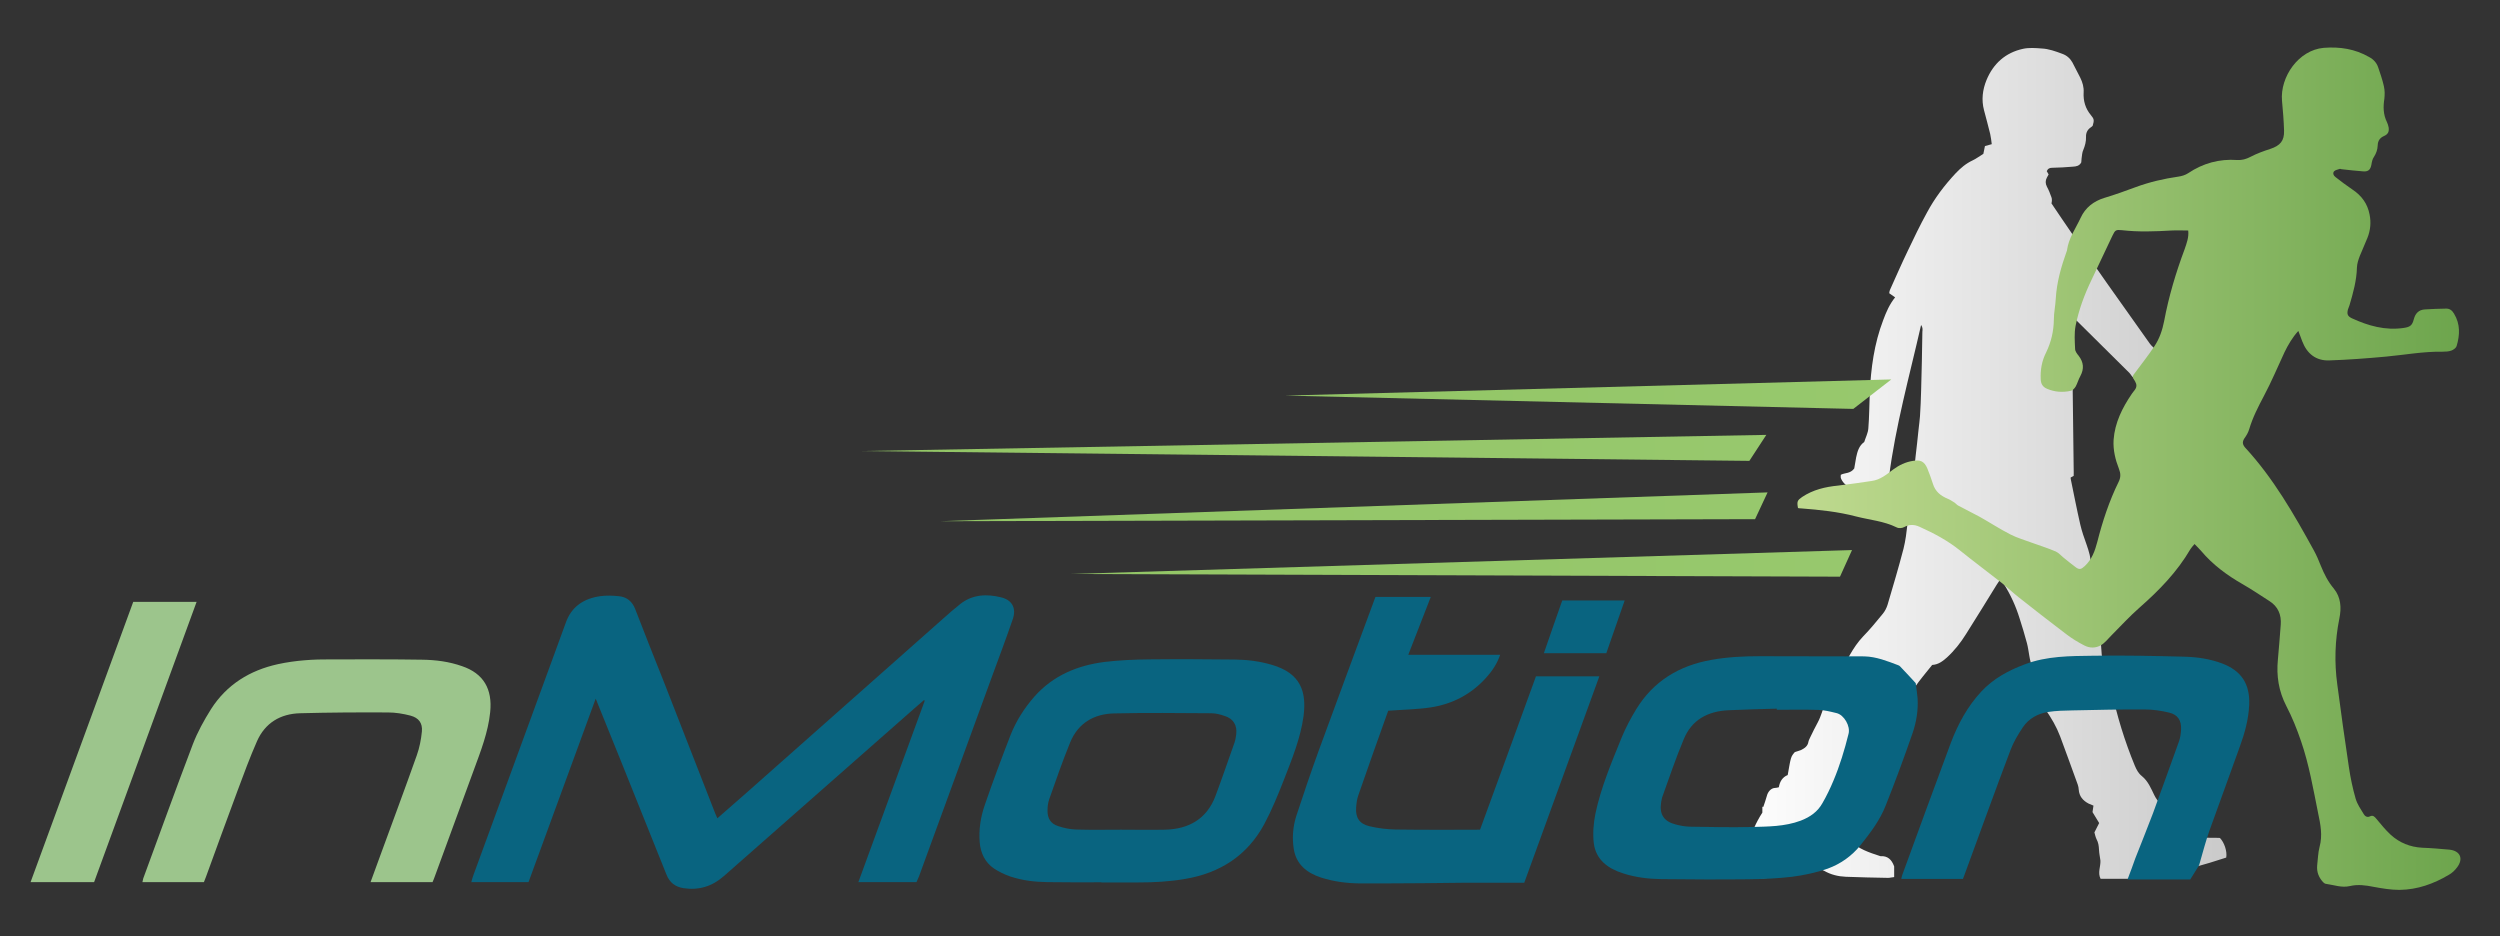
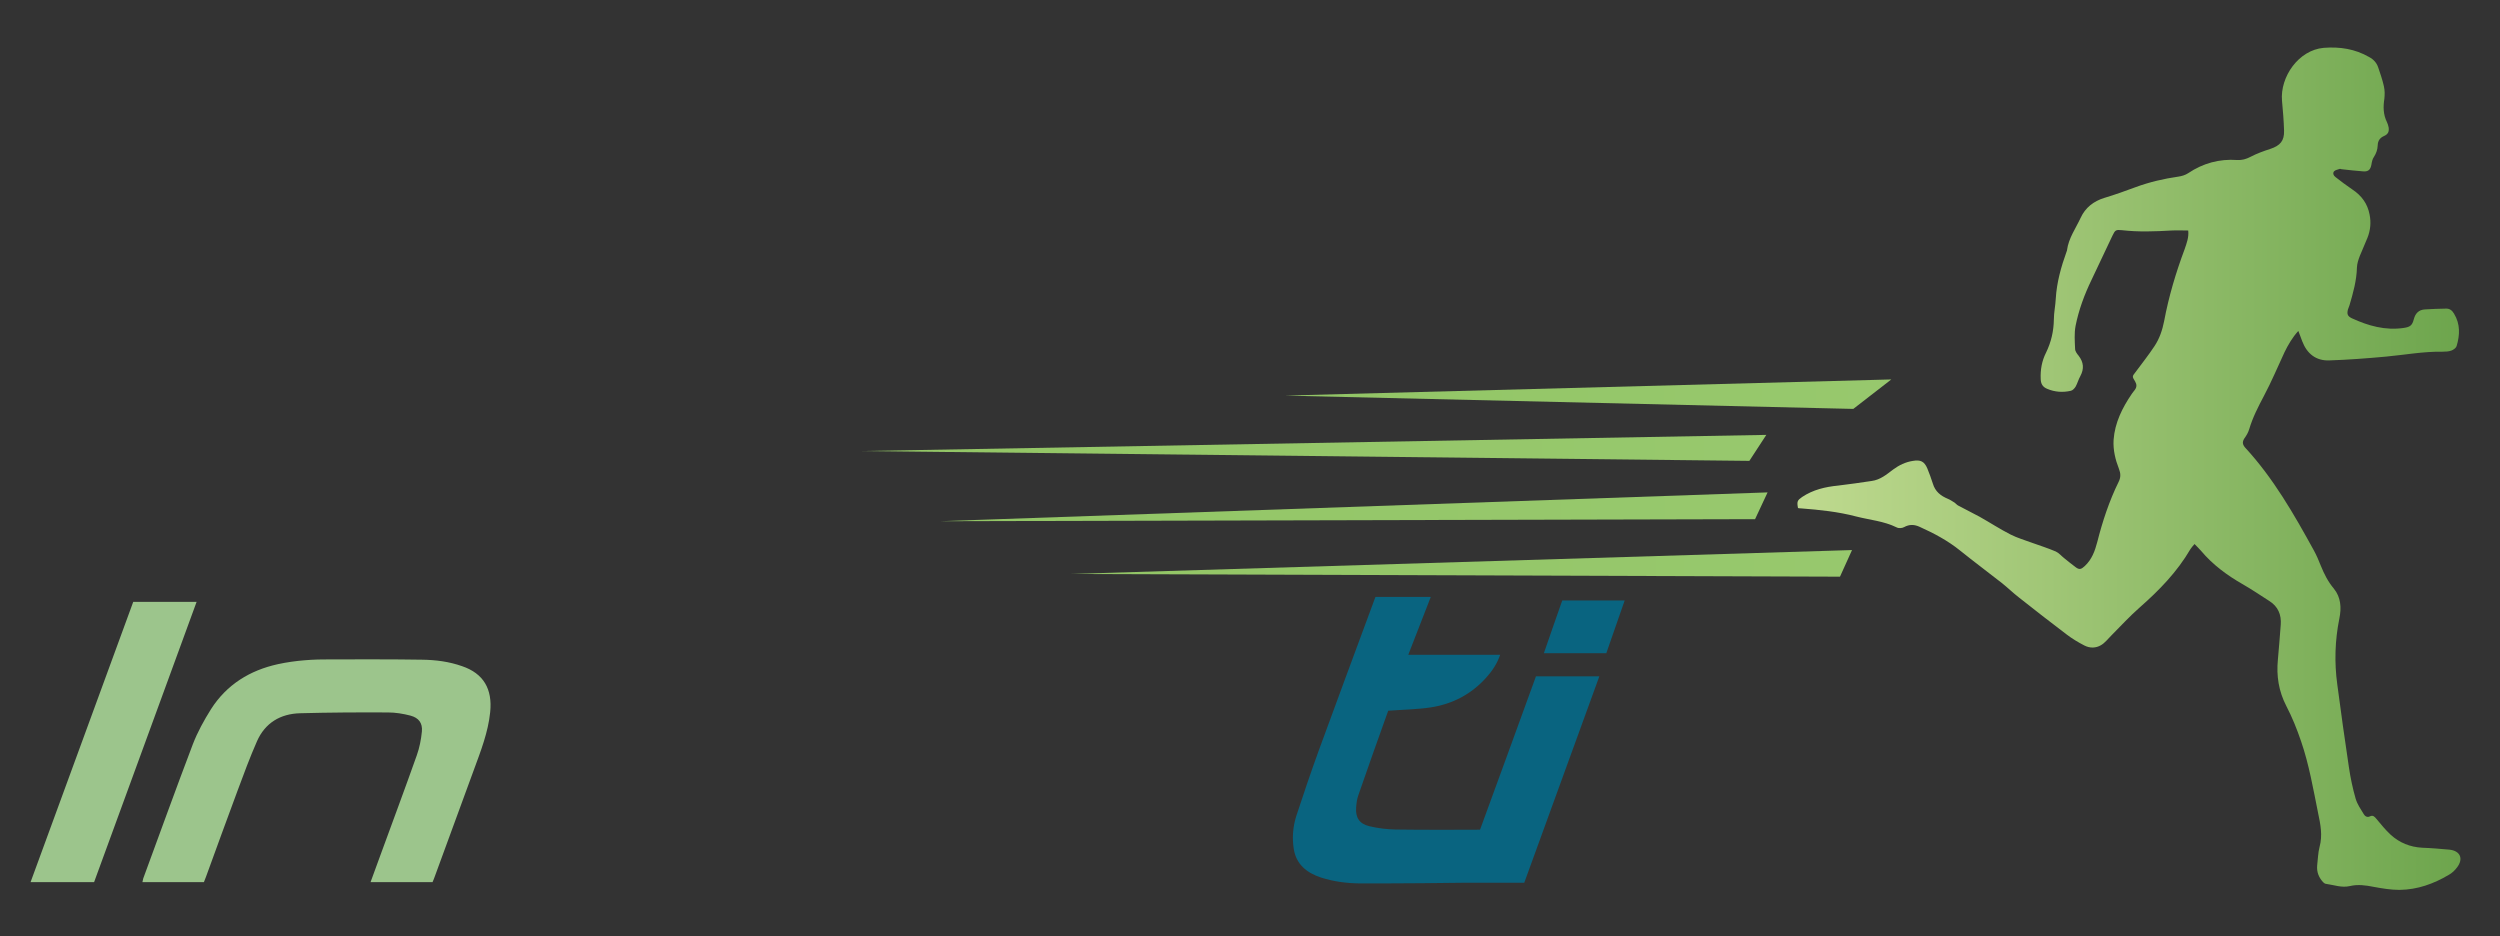
<svg xmlns="http://www.w3.org/2000/svg" version="1.2" viewBox="0 0 1578 591" width="1578" height="591">
  <rect x="0" y="0" width="1578" height="591" fill="#333333" stroke="none" />
  <title>IMPT-PT-Golf-Fitness-Logo-ai</title>
  <defs>
    <linearGradient id="g1" x2="1" gradientUnits="userSpaceOnUse" gradientTransform="matrix(304.861,0,0,524.368,1100.449,30.301)">
      <stop offset=".001" stop-color="#fefefe" />
      <stop offset="1" stop-color="#cacaca" />
    </linearGradient>
    <linearGradient id="g2" x2="1" gradientUnits="userSpaceOnUse" gradientTransform="matrix(493.491,0,0,16.849,675.464,347.199)">
      <stop offset=".001" stop-color="#93c666" />
      <stop offset="1" stop-color="#97c86d" />
    </linearGradient>
    <linearGradient id="g3" x2="1" gradientUnits="userSpaceOnUse" gradientTransform="matrix(522.755,0,0,18.179,592.994,310.841)">
      <stop offset=".001" stop-color="#93c666" />
      <stop offset="1" stop-color="#97c86d" />
    </linearGradient>
    <linearGradient id="g4" x2="1" gradientUnits="userSpaceOnUse" gradientTransform="matrix(571.084,0,0,16.405,543.778,274.483)">
      <stop offset=".001" stop-color="#93c666" />
      <stop offset="1" stop-color="#97c86d" />
    </linearGradient>
    <linearGradient id="g5" x2="1" gradientUnits="userSpaceOnUse" gradientTransform="matrix(382.644,0,0,18.622,811.141,239.456)">
      <stop offset=".001" stop-color="#93c666" />
      <stop offset="1" stop-color="#97c86d" />
    </linearGradient>
    <linearGradient id="g6" x2="1" gradientUnits="userSpaceOnUse" gradientTransform="matrix(418.485,0,0,531.692,1134.555,29.995)">
      <stop offset=".001" stop-color="#bfda8f" />
      <stop offset="1" stop-color="#6da54d" />
    </linearGradient>
  </defs>
  <style>
		.s0 { fill: url(#g1) } 
		.s1 { fill: #096480 } 
		.s2 { fill: #9cc58c } 
		.s3 { fill: url(#g2) } 
		.s4 { fill: url(#g3) } 
		.s5 { fill: url(#g4) } 
		.s6 { fill: url(#g5) } 
		.s7 { fill: url(#g6) } 
	</style>
  <g id="Layer 2">
-     <path id="&lt;Path&gt;" class="s0" d="m1212.6 205.1c-7.4 32.5-16.2 63.9-20.3 96.3-1.6 2.5-3.7 4.4-6.4 5.4-3.5 1.1-7 2.2-10.5 3-4.8 1-12-3.5-13.5-8.2-0.1-0.5 0-1.2 0-1.9 2.6-1.4 6-0.6 8.5-4 0.3-1.8 0.7-4.4 1.2-7 0.8-3.7 1.8-7.4 5.1-9.7 0.9-2.9 2.4-5.7 2.6-8.6 0.6-7.4 0.6-14.8 0.9-22.2 0.7-15.8 2.8-31.3 8.5-46.2 1.9-5.1 4-10 7.5-14.3-1.3-0.9-2.4-1.7-3.7-2.6 0.1-0.7 0.1-1.4 0.4-2 3.8-8.4 7.4-16.7 11.4-25 3.8-8 7.7-16.1 12-23.9 4.8-9 11-17.2 18-24.7 3.2-3.4 6.6-6.3 10.9-8.3 2.3-1.1 4.4-2.7 6.7-4.1 0.3-1.5 0.7-3.2 1-4.9 1.4-0.4 2.7-0.8 4.3-1.2-0.3-2.2-0.5-4.4-1-6.5-1.2-5-2.6-10-3.9-15-1.7-6.5-0.9-12.9 1.6-19 4.3-10.4 12-17.3 23.1-19.7 3.7-0.8 7.8-0.5 11.6-0.2 4.6 0.2 8.9 1.8 13.2 3.4 2.8 1 4.9 2.9 6.3 5.4 1.7 3.3 3.4 6.5 5 9.7 1.4 2.9 2.3 5.9 2.1 9.2-0.3 5.4 1.1 10.2 4.6 14.4 2.1 2.5 2.1 3.2 1.1 6.7-0.3 0.3-0.7 0.7-1.2 1-2.1 1.4-3.1 3.5-3 6 0.1 2.9-0.6 5.5-1.7 8.2-0.8 1.6-0.8 3.6-1.1 5.4-0.1 0.9-0.1 1.9-0.2 2.5-1.2 2.3-3.3 2.6-5.3 2.7-4.3 0.4-8.6 0.6-13 0.7-1.5 0-2.7 0.4-3.5 2.1 0.3 0.6 0.7 1.3 1.2 2.1-0.3 0.6-0.7 1.3-1.1 2-1 1.9-1 3.7 0 5.7 1.2 2.2 2.1 4.5 2.9 6.8 0.4 1.1 0.3 2.4 0 3.8 4.2 6.2 8.4 12.5 12.7 18.7 1.2 1.8 2.8 3.4 4 5.2 1.9 2.7 3.6 5.5 5.4 8.3 1 1.4 2 2.8 3.1 4.2 1 1.4 2 2.8 3 4.2 2.2 3.1 4.3 6.2 6.5 9.3q13.6 19.3 27.3 38.5c0.5 0.8 1.2 1.4 1.9 2.1 2.9 3 5.8 6.1 8.8 9.1 2.7 2.6 5.3 5.3 8.2 7.7 1.4 1.3 2.4 2.7 3 4.6 1.5 5.1 1.9 10.4 1.4 15.6-0.5 4.6-2.7 8.2-6.3 11.4-4 3.6-8.8 5.8-13.1 8.8-0.4 0.3-1.1 0.4-1.9 0.8-0.7-0.7-1.4-1.3-2-1.8 0-0.7 0-1.1 0.1-1.4 0.7-2.1 1.6-4.2 2.3-6.3 1.4-4 1.7-7.7-1.2-11.3-1-1.4-1.6-3.1-2.2-4.8-0.8-2.6-2.3-4.6-4-6.5-2.3-2.6-4.4-5.2-6.6-7.8-0.4-0.6-0.8-1.2-1.3-1.7q-16.6-16.4-33.1-32.8c-0.3-0.3-0.7-0.6-1.1-0.9-0.5 0.3-1 0.7-1.6 1.1 0 1.8 0.1 3.7 0 5.6-0.2 3.4-0.5 6.8-0.6 10.2 0 2.8 0.3 5.6 0.3 8.4 0.2 4.1 0.3 8.2 0.3 12.3q0.4 28.2 0.7 56.5c0.1 1.5 0 3 0 4.7-0.6 0.3-1.2 0.6-1.9 1 0 0.4 0 0.8 0.1 1.2 2 9.6 3.8 19.1 6 28.6 1 4.3 2.5 8.5 4 12.7 1.4 4.1 2.8 8.2 2.4 12.7-0.1 0.9 0 1.9 0.2 2.8 1.6 5.4 2 11.1 3.3 16.5 1.9 7.9 2.6 15.8 2.8 23.8 0.1 4.4 0.5 8.9 0.8 13.3 0 0.7 0.2 1.4 0.5 2.1 3 6.4 4.1 13.4 5.6 20.3 3.5 16.4 8.4 32.4 14.8 47.9 1.1 2.6 2.3 4.9 4.5 6.6 3.9 3.2 5.7 7.7 7.8 12 1.1 2.2 2.4 4 4.2 5.6 4.2 3.8 8.4 7.8 12.7 11.7 2.1 2 4.4 3.9 6.7 5.6 3.5 2.6 7.3 4.2 11.8 4 2.1-0.1 4.2 0.1 6 0.1 2.8 2.8 4.7 8.6 4 12.4-4.7 1.4-9.4 3.1-14.3 4.4-4.3 1.1-8.4 3-12.9 3.2q-3 0.2-6 0.4c-7.4 0.5-14.8 1-22.1 1.4-2.6 0.2-4.2 1.5-4.9 4-6.4 0-12.6 0-19.1 0-2-3.9 0.1-7.7-0.1-11.5-0.3-2.3-0.8-4.5-0.9-6.8-0.1-2.4-0.4-4.6-1.6-6.8-0.7-1.5-1-3.2-1.3-4.2 1.2-2.4 2.1-4.2 3-5.9q-2.3-3.8-4.2-6.9c0.2-1.6 0.4-2.8 0.6-4.1-1.2-0.5-2.2-0.9-3.1-1.3-3.6-1.9-5.9-4.6-6.2-8.8 0-1-0.3-2.1-0.6-3.1-3.7-10.1-7.3-20.3-11.1-30.4-2.3-6.1-5.5-11.6-9.2-16.9-0.6-0.9-1-1.9-1.3-2.9q-2.8-8.5-5.5-17.1c-0.5-1.5-0.7-3-1-4.5-0.2-0.5 0-1.2-0.3-1.7-2.3-5-2.3-10.6-3.7-15.9-1.4-5.3-3-10.5-4.7-15.8q-3.5-11.3-9.8-21.4c-0.6-1-1.3-1.9-2.2-3.2-0.9 1.4-1.7 2.5-2.4 3.6-6.4 10.3-12.7 20.7-19.2 30.9-3.4 5.5-7.4 10.6-12.2 15-2.6 2.3-5.4 4.5-9.3 4.7-3.8 4.8-7.8 9.4-11.2 14.4-6.5 9.7-14 18.6-20.4 28.3-5.3 8.1-11.8 15.2-16.6 23.6-3.7 6.2-6.8 12.5-8.3 19.7-1.4 6.5-0.8 12.9 0.7 19.2 0.5 1.9 2.3 3.7 3.7 5.3 5.3 5.7 12.4 7.9 19.4 10.2 4.6-0.3 7.1 2.2 8.6 6.2 0 0.1 0.1 0.2 0.1 0.3 0 2.1 0 4.2 0 6.7-1.4 0.1-2.6 0.5-3.8 0.5-9-0.2-17.9-0.3-26.8-0.7-4.7-0.2-9.3-1.3-13.5-3.7-1.8-1-4.2-1.7-6.3-1.8-6.2-0.2-12.5 0-18.7 0q-3.6 0.1-4.7 3.5c-0.2 0.8-0.7 1.5-0.9 2.2-2.9 0.9-16.5 1.1-20.5 0.3 0.8-14.4 3.7-28.2 12-41 0-0.9 0-2.3 0-3.7q0.3 0.1 0.6 0.1c0.7-2.2 1.6-4.5 2.2-6.8 0.6-2.5 2.5-5.2 5.5-5.2 0.6 0 1.3-0.2 2.1-0.4 0.6-3.6 2.3-6.4 5.6-7.7 2-11.6 2-11.6 4.5-14.5 1.3-0.4 2.6-0.8 3.9-1.3 2.3-1.1 4.3-2.5 4.7-5.3 0.2-1 0.8-1.9 1.2-2.9 1.5-3.1 3-6.2 4.6-9.1 2.2-4.1 3.3-8.5 4.8-12.8 1.6-4.7 3.6-9.2 5.9-13.5 3-5.6 6.5-10.9 9.6-16.4 2.4-4.2 5-8.1 8.4-11.7 4.4-4.5 8.5-9.5 12.5-14.4 1.3-1.6 2.3-3.6 2.9-5.5 3.5-11.8 7-23.6 10.1-35.5 1.3-5.1 1.9-10.4 2.5-15.6 0.2-2.3-0.5-4.7-0.7-7-0.1-2.2-0.2-4.5 0.2-6.6 0.8-5.5 1.8-10.8 3.6-16.1 1.4-4.1 1.5-8.5 2-12.8 0.7-5.7 1.3-11.5 1.9-17.2 0.3-2.8 0.7-5.6 0.9-8.4 0.3-5.3 0.6-10.5 0.7-15.8 0.4-12.5 0.6-24.9 0.8-37.4 0.1-1.2 0.4-2.5-0.8-4.3z" />
-     <path id="&lt;Path&gt;" class="s1" d="m578.5 556.8c-12.1 0-24.2 0-36.7 0 14-38.4 28-76.5 41.9-114.5q-0.3-0.2-0.5-0.4c-3.9 3.4-7.9 6.8-11.8 10.3q-57.2 50.4-114.5 100.8c-7.4 6.5-15.8 9.1-25.6 7.6-5.2-0.9-8.6-3.5-10.6-8.5-9.5-23.8-19.1-47.5-28.6-71.3q-7.5-18.6-15-37.1c-0.2-0.7-0.5-1.3-1.1-2.7-14.3 39-28.3 77.3-42.4 115.8-12 0-23.8 0-36.1 0 0.4-1.5 0.7-2.8 1.2-4.1q26.6-72.8 53.3-145.6c1.6-4.6 3.4-9.1 5-13.7 3.6-10.5 11.4-15.6 21.9-17.1 3.8-0.5 7.7-0.4 11.5 0 5.2 0.4 8.7 3.3 10.6 8.3 5.8 15.1 11.8 30.1 17.8 45.2q16.3 41.8 32.6 83.5c0.4 1 0.9 2 1.4 3.2 6.6-5.7 13-11.3 19.3-16.9q61.7-54.7 123.4-109.3c3.5-3.1 7-6.2 10.7-9.1 7.8-6.1 16.8-6.4 25.9-4.1 6.8 1.7 9.5 6.9 7.2 13.6-4.1 12-8.6 23.9-13 35.9q-23.1 63.3-46.2 126.5c-0.5 1.2-1 2.4-1.6 3.7z" />
-     <path id="&lt;Compound Path&gt;" fill-rule="evenodd" class="s1" d="m1209.2 431.2c0.5 4 1 6.9 1.2 9.8 0.4 7.5-0.8 14.8-3.2 21.8-5.3 15.3-10.9 30.5-16.9 45.5-3.6 9.3-9.6 17.2-15.8 25-5.7 7.1-12.7 12-20.9 15-7.2 2.5-14.8 4.1-22.3 5.1-9.3 1.1-18.8 1.5-28.3 1.6-18.1 0.2-36.2 0.1-54.3-0.1-8.2-0.1-16.3-1.1-24.1-3.6-9.6-3-17.3-8.6-18.6-19.1-0.7-6.1-0.2-12.5 1-18.5 3.5-16.7 10.2-32.4 16.6-48.2 2.5-6.1 5.7-12.1 9.1-17.7 10.9-17.9 27.2-27.7 47.6-31.3 10.1-1.8 20.2-2.3 30.4-2.3q26.8 0.1 53.6 0.1c4.2 0.1 8.4-0.1 12.5 0 7.6 0.2 14.5 3 21.4 5.6 0.4 0.2 0.9 0.4 1.2 0.8 3.5 3.7 7 7.4 9.8 10.5zm-87.7 16.8q0-0.3 0-0.7c-10.2 0.3-20.4 0.5-30.5 1-13.1 0.6-23.3 6.1-28.3 18.5-4.9 11.7-9 23.8-13.3 35.8-0.5 1.2-0.6 2.5-0.9 3.8-1.2 7.6 1.7 12.1 9.2 14 2.9 0.8 5.9 1.3 8.9 1.4 12.9 0.2 25.9 0.5 38.9 0.2 10.4-0.3 20.9-0.2 31.1-4 6-2.3 10.8-5.7 13.8-11.2 2.6-4.5 4.9-9.3 6.9-14.1 4-9.5 7-19.4 9.5-29.5 1.3-4.8-2.8-12-7.6-13.1-3.7-0.9-7.6-1.9-11.4-2-8.8-0.3-17.5-0.1-26.3-0.1z" />
-     <path id="&lt;Compound Path&gt;" fill-rule="evenodd" class="s1" d="m695.2 556.9c-11.3 0-22.6 0.1-33.9-0.1-8-0.1-16-1-23.7-3.6-3.5-1.2-7-2.9-10.2-5-5.7-3.9-8.4-9.7-9-16.4-0.7-8.2 0.6-16.3 3.3-24 5.1-14.8 10.6-29.5 16.3-44.2 3.5-8.7 8.6-16.7 14.9-23.9 11.8-13.3 27.1-19.7 44.4-21.9 9.2-1.1 18.6-1.5 27.9-1.6 18.1-0.2 36.3-0.1 54.4 0.1 7.9 0.1 15.7 1.1 23.4 3.4 17.9 5.3 21.8 16.7 19.8 32.3-1.9 14-7.3 27.1-12.4 40.2-3.7 9.5-7.6 19-12.4 28-10.7 19.8-27.9 30.9-50.1 34.6-9.8 1.7-19.7 2.2-29.7 2.2q-11.5 0-23 0 0-0.1 0-0.1zm11.8-33.2q0 0 0 0c9.5 0 19 0.2 28.5 0 14.8-0.4 26.1-6.7 31.6-21 4.2-11.2 8.1-22.6 12.1-33.9 0.6-1.7 0.9-3.5 1.1-5.3 0.7-5.7-1.8-9.9-7.3-11.6-2.7-0.9-5.6-1.7-8.4-1.7-20.4-0.1-40.8-0.4-61.1 0.1-12.9 0.2-23 6.1-28 18.3-4.8 11.8-9 23.8-13.2 35.8-0.8 2.2-1.1 4.7-1.1 7.1-0.1 5.1 2 8.5 6.9 10 3.6 1.2 7.5 2 11.2 2.1 9.3 0.3 18.5 0.1 27.7 0.1z" />
-     <path id="&lt;Path&gt;" class="s1" d="m1382.5 555.1c-12.6 0-25.7 0-39.6 0 1-2.5 1.8-4.7 2.6-6.9 0.8-2.1 1.5-4.2 2.3-6.4 3.7-9.4 7.5-18.8 11.1-28.3 5.6-15.2 11.1-30.6 16.6-45.9 0.8-2.4 1.1-4.9 1.2-7.4 0.2-5.5-2.1-9.1-7.5-10.4-5-1.2-10.3-2-15.6-2-15.1-0.1-30.2 0.3-45.3 0.6-5.2 0.1-10.5 0.2-15.6 1-6.5 1-12.2 4.2-15.9 9.7-3 4.5-5.9 9.3-7.8 14.4-9.8 25.9-19.2 52-28.8 78.1-0.4 1-0.8 2-1.2 3.2-12.9 0-25.8 0-38.9 0 0.2-0.9 0.3-1.7 0.6-2.5 10.2-27.8 20.3-55.7 30.7-83.5 4.5-11.8 10.5-23 19.3-32.4 7.6-8.1 17-13.2 27.4-17.1 14-5.3 28.6-5.2 43.1-5.4 19.2-0.3 38.4 0.1 57.5 0.6 8.2 0.2 16.3 1.4 24 4.3 12.2 4.7 17.5 13 17 26-0.4 9.2-2.8 17.9-5.9 26.4-6.3 17.8-12.9 35.4-19.2 53.1-2.4 6.8-4.2 13.8-6.2 20.7-0.2 0.5-0.3 1.1-0.6 1.6-1.7 2.7-3.3 5.4-5.3 8.5z" />
    <path id="&lt;Path&gt;" class="s2" d="m273 556.8c-13.1 0-25.9 0-39.1 0 2.1-5.8 4.1-11.2 6.1-16.7 7.7-21.1 15.6-42.2 23.1-63.4 1.7-4.8 2.7-9.9 3.2-15 0.5-5.3-2-8.6-7.2-10-4.6-1.2-9.5-2-14.2-2-18.5-0.1-36.9 0-55.4 0.5-12.5 0.3-22.2 6.1-27.3 17.7-4.5 10.2-8.4 20.8-12.3 31.3-6.7 18-13.3 36.2-19.9 54.3-0.4 1.1-0.9 2.2-1.3 3.3-13 0-25.8 0-38.8 0 0.2-0.9 0.3-1.6 0.5-2.3 10.4-28.2 20.6-56.6 31.3-84.7 3-7.8 7.1-15.2 11.5-22.2 9.9-15.5 24.5-24.5 42.3-28.4 11.1-2.4 22.3-3.1 33.6-3 19.1 0 38.2-0.1 57.2 0.2 8.7 0.1 17.2 1.2 25.4 4.1 13.5 4.6 19.2 14.4 17.7 29-1.3 12.8-6 24.7-10.4 36.7q-12.3 33.7-24.7 67.4c-0.3 1-0.8 2-1.3 3.2z" />
-     <path id="&lt;Path&gt;" class="s2" d="m59.4 556.8c-13.3 0-26.4 0-40.1 0 21.7-59.1 43.2-118 64.8-176.9 13.3 0 26.3 0 40 0-21.6 59.1-43.2 118-64.7 176.9z" />
+     <path id="&lt;Path&gt;" class="s2" d="m59.4 556.8c-13.3 0-26.4 0-40.1 0 21.7-59.1 43.2-118 64.8-176.9 13.3 0 26.3 0 40 0-21.6 59.1-43.2 118-64.7 176.9" />
    <g id="&lt;Group&gt;">
      <path id="&lt;Path&gt;" class="s1" d="m934.2 523.7c-1.8 0-36.9 0.2-53.2-0.1-5.6-0.1-11.2-0.8-16.7-2.1-6.3-1.5-8.8-5.5-8.3-11.9 0.2-2.6 0.5-5.3 1.4-7.7 6.1-17.7 12.4-35.3 18.7-52.9 0.1-0.4 0.5-0.7 0.3-0.4 9.3-0.7 18.1-0.8 26.7-2.1 13.7-2.1 25.6-8.3 35-18.8 3.7-4.1 6.8-8.6 8.8-14.4-19.5 0-38.5 0-58 0 4.8-12.4 9.5-24.3 14.2-36.5-11.9 0-23.3 0-34.9 0-0.5 1.3-1 2.4-1.4 3.7-11.5 31.1-23.1 62.3-34.5 93.5-4.9 13.5-9.5 27.1-14 40.8-2.2 6.8-2.8 13.9-1.7 20.9 1.5 9.9 8.2 15.2 17.2 18.2 7.8 2.5 15.9 3.6 24.1 3.7 20.2 0.1 64.5-0.3 64.5-0.4 13.6 0 26.5 0 39.7 0 15.8-43.5 31.6-86.8 47.4-130.3-13.8 0-26.8 0-40 0-11.7 32.3-23.5 64.5-35.3 96.8z" />
      <path id="&lt;Path&gt;" class="s1" d="m986.1 379c-3.9 11-7.7 22-11.6 33.3 13.4 0 26.3 0 39.4 0 3.8-11 7.6-22 11.6-33.3-13.4 0-26.3 0-39.4 0z" />
    </g>
    <path id="&lt;Path&gt;" class="s3" d="m675.5 362.3l485.9 1.7 7.6-16.8z" />
    <path id="&lt;Path&gt;" class="s4" d="m1115.7 310.8l-7.9 16.9-514.8 1.3z" />
    <path id="&lt;Path&gt;" class="s5" d="m1114.9 274.5l-10.7 16.4-560.4-6.2z" />
    <path id="&lt;Path&gt;" class="s6" d="m1193.8 239.5l-24 18.6-358.7-8.4z" />
    <path id="&lt;Path&gt;" class="s7" d="m1385.2 343.4c-1.1 1.3-2 2.2-2.6 3.2-8.4 14.4-19.7 26-32.1 36.9-6.3 5.5-12 11.8-17.9 17.7-2.1 2.1-4 4.6-6.4 6-3.3 2-7.2 2-10.6 0.2-3.9-2-7.7-4.3-11.1-6.9-10.2-7.7-20.3-15.6-30.3-23.5-3.6-2.8-6.9-6-10.5-8.9-8.8-6.9-17.8-13.6-26.5-20.6-7.8-6.3-16.5-10.9-25.6-15-3.3-1.5-6.4-1.6-9.7 0.2-1.2 0.7-3.4 0.9-4.7 0.2-8.1-4-17-4.7-25.6-6.9-11.4-3-23-4.2-34.7-5.1-0.7 0-1.3-0.1-2-0.2-0.8-4.2-0.4-4.9 2.6-7 6.9-4.6 14.6-6.4 22.7-7.2 7.1-0.8 14.1-1.9 21.1-2.9 5.5-0.7 9.5-4.1 13.6-7.2 3.8-2.8 7.9-4.8 12.6-5.5 4.7-0.8 7.1 0.3 9 4.7 1.3 3.2 2.5 6.4 3.5 9.6 1.5 5.1 5 7.8 9.6 9.7 1.5 0.6 2.8 1.6 4.2 2.4 0.7 0.5 1.4 1.4 2.2 1.8 4.4 2.4 9 4.6 13.4 7 6.6 3.7 13 7.9 19.7 11.3 4.3 2.2 9 3.5 13.5 5.2 5 1.8 10.1 3.4 15 5.5 2 0.9 3.5 2.8 5.3 4.2 2.5 2 4.9 4 7.5 5.9 2.3 1.6 3.4 1 5.5-0.9 4.5-4.2 6.4-9.5 7.9-15.2 3.3-13 7.5-25.8 13.5-38 1.4-2.8 1.3-5.3 0.2-8.1-2.3-5.9-3.8-12-3.4-18.4 0.8-10.8 5.5-20.2 11.5-29 0.6-0.9 1.3-1.7 1.9-2.5 1.3-1.8 1.3-3.4 0.2-5.3-2-3.2-1.9-3.2 0.3-6 4-5.4 8.2-10.7 11.9-16.3 3.2-4.8 5-10.2 6.1-15.8 2.9-15.5 7.4-30.6 12.9-45.3 1.3-3.8 2.8-7.6 2.3-11.9-3.6 0-7.1-0.2-10.6 0-10.4 0.6-20.8 1-31.2-0.2-3.9-0.4-4.3-0.1-6 3.4q-6.6 14-13.2 27.9c-4.5 9.3-8.1 19-10.1 29.1-0.9 4.7-0.5 9.7-0.3 14.5 0 1.5 1.2 3.1 2.2 4.3 3.2 4.1 3.6 8.3 1.1 12.9-1.2 2.1-1.8 4.6-3 6.7-0.7 1.1-1.9 2.4-3.1 2.6-5 1.1-10 0.8-14.9-1.3-2.9-1.2-3.9-3.3-4-6-0.3-5.9 0.7-11.6 3.4-16.9 3.2-6.6 4.8-13.5 4.9-20.9 0-4.3 1-8.7 1.2-13.1 0.6-10.3 3.4-20.2 6.9-29.9 0.1-0.2 0.2-0.4 0.2-0.7 1-7.6 5.5-13.7 8.6-20.4 3-6.5 8.2-10.5 15-12.6 6.7-2 13.3-4.4 19.8-6.8 8.7-3.2 17.7-5.3 26.8-6.6 2.2-0.3 4.5-1 6.3-2.2 9.4-6.3 19.7-9.1 30.9-8.3 3.1 0.2 5.7-0.6 8.4-2 4-2.1 8.2-3.6 12.5-5 6.3-2.1 8.9-5.1 8.7-11.6-0.2-6.3-0.7-12.5-1.3-18.8-1.3-15 10.4-32 26.3-33.4 10.4-0.8 19.8 0.7 28.7 5.8 2.8 1.5 4.7 3.6 5.7 6.5 1.3 3.9 2.7 7.8 3.6 11.9 0.6 2.6 0.6 5.4 0.3 8-0.8 5.1-0.7 9.9 1.6 14.6 0.5 1.1 0.9 2.2 1.1 3.4 0.4 2.6-0.3 4.3-2.8 5.4-2.7 1.2-4 3-4.1 6-0.1 2.6-0.9 5-2.4 7.3-1 1.4-1.3 3.2-1.6 5-0.6 2.9-1.8 4.2-4.8 4.1-4.7-0.3-9.4-0.9-14.1-1.4-0.3 0-0.7-0.3-1-0.2-1.2 0.4-2.8 0.7-3.6 1.5-1.1 1.3-0.3 2.8 0.9 3.7 3.5 2.7 7 5.4 10.6 7.8 5.9 3.9 9.6 9 10.9 15.9 1 5 0.5 10-1.4 14.7-1.5 3.8-3.3 7.6-4.8 11.4-0.9 2.3-1.7 4.8-1.8 7.2-0.2 8.3-2.4 16.1-4.7 23.9-0.3 0.9-0.7 1.8-1 2.7-0.7 2.9-0.2 4.2 2.5 5.5 10.4 4.8 21.1 7.8 32.7 6.1 4.1-0.6 5.4-1.6 6.4-5.5 1-3.8 3.2-6 7.1-6.2 4.4-0.3 8.8-0.4 13.2-0.5 2.4-0.1 3.9 1.2 5.1 3.2 4 6.6 3.7 13.5 1.6 20.5-0.4 1.2-2 2.3-3.3 2.8-1.7 0.6-3.7 0.7-5.6 0.7-12-0.2-23.8 2-35.7 3.1-11.9 1.1-23.8 2-35.8 2.4-8.3 0.3-14-4.2-17-12-0.7-2.1-1.6-4.1-2.5-6.6-3.8 4.2-6.4 8.7-8.7 13.4-4.3 9.2-8.2 18.6-13 27.6-3.6 6.8-7.1 13.6-9.3 21-0.6 2.1-1.8 4.1-3.1 5.9-1.4 2.2-1.1 3.9 0.6 5.8 17.8 19.3 30.7 41.9 43.3 64.8 1.7 3.1 3.1 6.4 4.4 9.7 2.1 5.2 4.5 10 8.2 14.4 4.5 5.5 4.9 12.2 3.5 18.9-2.8 13.9-3.2 27.8-1.3 41.7 2.3 17.4 4.7 34.7 7.3 52 1 6.8 2.4 13.5 4.3 20.1 1 3.4 3.2 6.6 5.1 9.7 0.7 1.2 2.1 2.3 3.9 1.4 2-1 3 0.3 4.1 1.6 2.9 3.4 5.7 7 9 10 5.6 5.1 12.3 7.8 20 8.2 5.7 0.2 11.3 0.7 17 1.2 6.9 0.7 9.1 5.7 4.9 11.2-1.4 1.9-3.2 3.6-5.2 4.7-9.6 5.7-19.9 9.4-31.2 9.5-5.4 0-10.8-0.9-16.2-1.9-5-1-10-1.7-15.1-0.5-5.1 1.2-10-0.7-15-1.4-0.6 0-1.3-0.5-1.8-1-2.8-3-4.2-6.5-3.8-10.7 0.5-3.9 0.5-7.8 1.5-11.6 2-7.3 0.6-14.2-0.9-21.3-3.1-15.3-5.7-30.7-10.8-45.5-2.6-7.6-5.6-15.1-9.3-22.2-4.8-9.3-6.3-19-5.3-29.2 0.7-7.3 1.2-14.7 1.8-22 0.5-6.4-1.7-11.6-7.3-15.1-5.5-3.5-10.9-7.2-16.5-10.4-10-5.7-19.1-12.4-26.5-21.2-1.2-1.4-2.6-2.7-4.1-4.3z" />
  </g>
</svg>